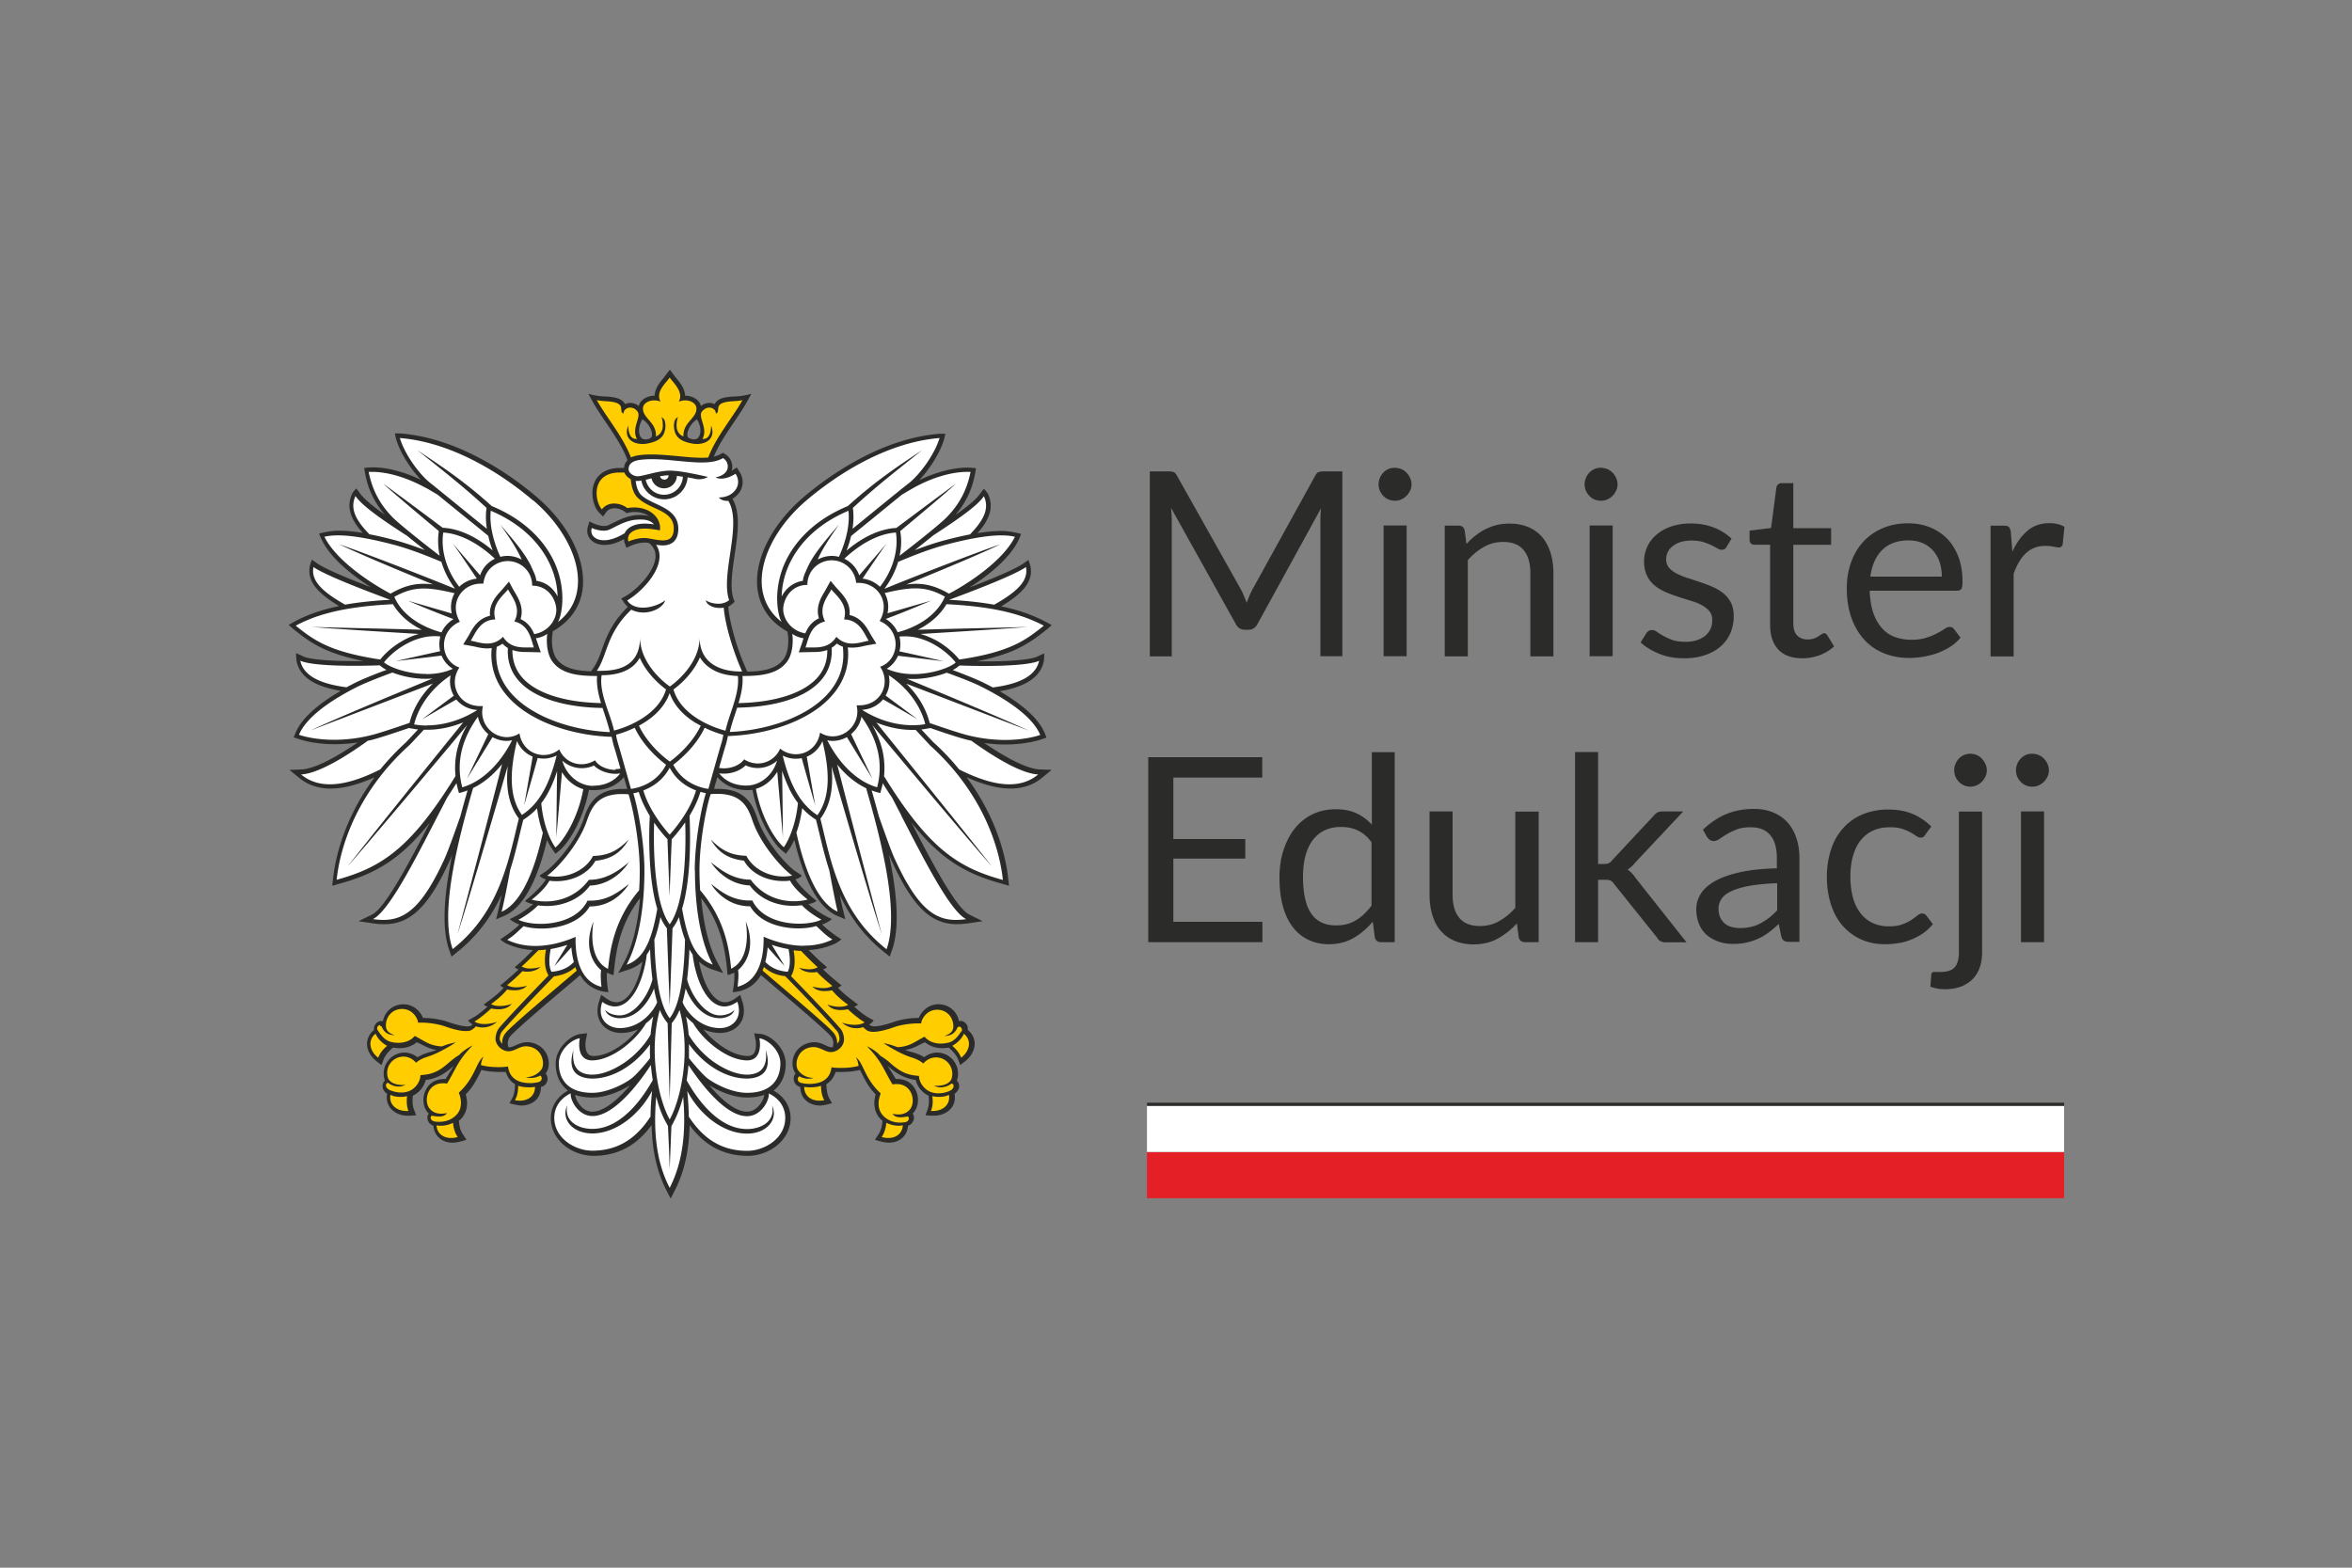
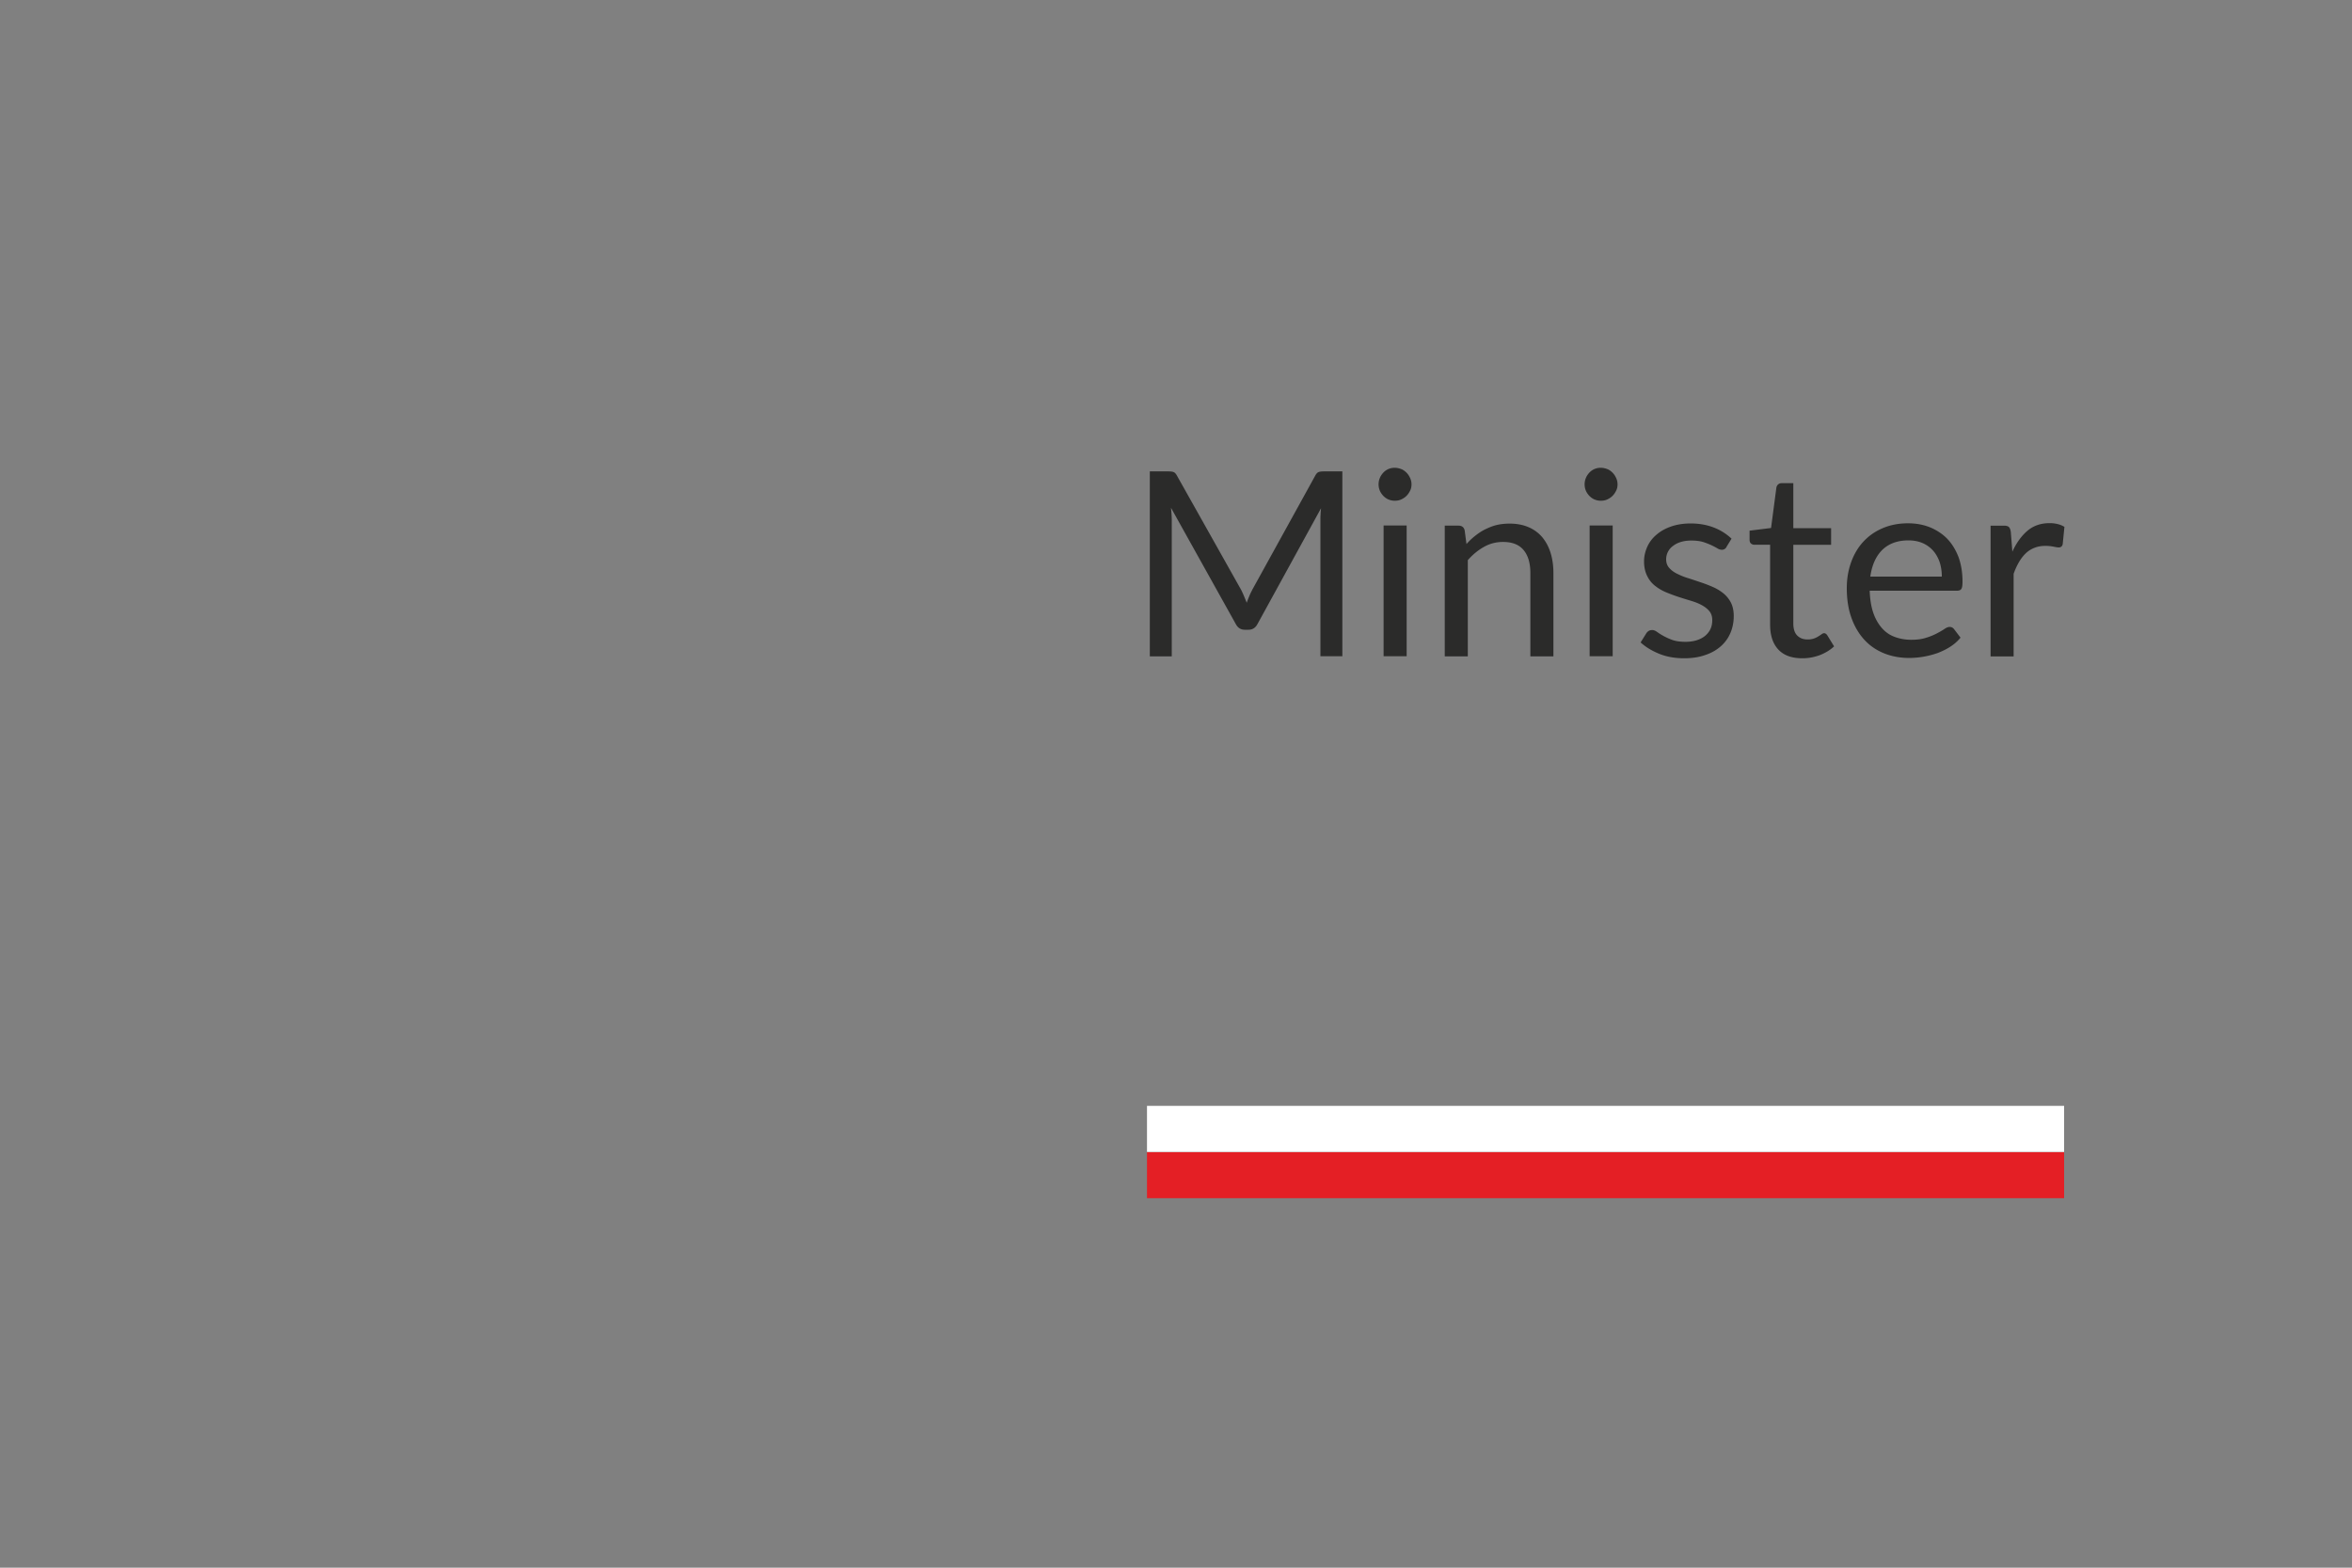
<svg xmlns="http://www.w3.org/2000/svg" width="150" height="100" data-name="Warstwa 1">
  <rect width="100%" height="100%" fill="#808080" stroke="none" />
  <defs>
    <clipPath id="a">
      <path d="M6.18 11.42h137.63v77.17H6.18z" style="fill:none" />
    </clipPath>
    <clipPath id="b">
      <path d="M6.18 11.42h137.63v77.17H6.18z" style="fill:none" />
    </clipPath>
    <clipPath id="c">
-       <path d="M18.36 23.59h48.71v52.83H18.36z" style="fill:none" />
-     </clipPath>
+       </clipPath>
    <clipPath id="d">
-       <path d="M6.18 11.42h137.63v77.17H6.18z" style="fill:none" />
+       <path d="M6.18 11.42h137.63H6.18z" style="fill:none" />
    </clipPath>
  </defs>
  <g style="clip-path:url(#a)">
    <g style="clip-path:url(#b)">
      <path d="M85.61 30.06v11.8h-1.4v-8.67c0-.12 0-.24.01-.37 0-.13.02-.27.03-.4L80.2 39.8c-.13.25-.32.37-.58.37h-.23c-.26 0-.45-.12-.58-.37l-4.13-7.41c.03.29.05.56.05.81v8.67h-1.4v-11.8h1.18c.14 0 .25.01.33.04.08.03.15.1.22.23l4.08 7.26c.07.13.13.27.19.41.06.14.12.29.18.44.05-.15.11-.29.17-.44.06-.15.13-.28.2-.42l4-7.25c.07-.13.14-.2.22-.23.08-.03.19-.04.33-.04h1.18ZM90.02 30.9c0 .14-.03.28-.09.4s-.13.23-.23.33-.21.17-.34.23-.26.08-.41.08-.28-.03-.4-.08-.23-.13-.33-.23c-.09-.1-.17-.21-.22-.33a1.057 1.057 0 0 1 0-.81c.05-.13.13-.24.22-.34a.979.979 0 0 1 .73-.31c.14 0 .28.03.41.08s.24.13.34.23c.1.1.17.21.23.34.06.13.09.27.09.41Zm-.31 2.62v8.34h-1.47v-8.34h1.47ZM93.5 34.73c.18-.2.37-.39.58-.55.2-.16.42-.31.65-.42s.47-.21.72-.27c.25-.06.53-.09.83-.09.46 0 .86.08 1.21.23.35.15.64.37.87.64.23.28.41.61.53 1 .12.39.18.82.18 1.29v5.31H97.6v-5.31c0-.63-.14-1.12-.43-1.47s-.73-.52-1.31-.52c-.43 0-.84.1-1.21.31-.38.21-.72.49-1.04.85v6.14h-1.47v-8.34h.88c.21 0 .34.1.39.3l.12.91ZM103.16 30.9c0 .14-.03.28-.09.4s-.13.23-.23.33-.21.17-.34.23-.26.08-.41.08-.28-.03-.4-.08-.23-.13-.33-.23c-.09-.1-.17-.21-.22-.33a1.057 1.057 0 0 1 0-.81c.05-.13.13-.24.22-.34a.979.979 0 0 1 .73-.31c.14 0 .28.03.41.08s.24.13.34.23c.1.1.17.21.23.34.06.13.09.27.09.41Zm-.31 2.62v8.34h-1.47v-8.34h1.47ZM110.11 34.89a.33.33 0 0 1-.3.18.57.57 0 0 1-.28-.09c-.1-.06-.23-.13-.38-.2s-.33-.14-.54-.21c-.21-.06-.46-.09-.74-.09-.25 0-.47.03-.67.09-.2.06-.37.15-.51.26a1.05 1.05 0 0 0-.43.85c0 .21.06.39.19.54.12.14.29.27.49.37.2.1.43.2.69.28.26.08.52.17.79.26s.54.19.79.3c.26.11.49.25.69.41.2.16.37.37.49.6.12.24.18.53.18.86 0 .38-.07.74-.21 1.07-.14.33-.34.61-.61.85-.27.24-.6.43-.99.56-.39.14-.84.21-1.35.21-.58 0-1.11-.09-1.58-.28-.47-.19-.87-.43-1.2-.73l.35-.56c.04-.07.1-.13.16-.17s.14-.06.23-.06c.1 0 .2.04.31.12a4.096 4.096 0 0 0 .97.51c.23.08.5.12.84.12.29 0 .54-.04.75-.11.21-.07.39-.17.54-.3.14-.13.25-.27.32-.44.07-.16.1-.34.1-.53 0-.23-.06-.42-.18-.57-.12-.15-.29-.28-.49-.39-.2-.11-.43-.2-.7-.28-.26-.08-.53-.16-.8-.25s-.54-.19-.8-.3-.49-.25-.7-.42-.37-.38-.49-.63-.19-.55-.19-.91c0-.32.07-.62.2-.92.13-.29.32-.55.58-.77.25-.22.56-.4.93-.53s.79-.2 1.26-.2c.55 0 1.04.09 1.48.26s.81.41 1.13.71l-.33.54ZM114.94 41.99c-.66 0-1.17-.18-1.52-.55-.35-.37-.53-.9-.53-1.59v-5.1h-1a.33.33 0 0 1-.22-.08c-.06-.05-.09-.13-.09-.24v-.58l1.37-.17.34-2.58a.36.36 0 0 1 .11-.2c.06-.05.13-.08.23-.08h.74v2.87h2.41v1.06h-2.41v5.01c0 .35.08.61.25.78.17.17.39.25.66.25a1.203 1.203 0 0 0 .69-.2c.08-.05.15-.09.21-.14.06-.04.11-.06.15-.06.08 0 .15.05.21.14l.43.7c-.25.24-.56.42-.91.56-.36.13-.72.2-1.1.2ZM125.02 40.69c-.18.22-.4.41-.65.57-.25.16-.52.29-.81.4a5.542 5.542 0 0 1-1.8.31c-.58 0-1.11-.1-1.59-.29-.49-.2-.91-.48-1.26-.86s-.63-.84-.83-1.4c-.2-.55-.3-1.19-.3-1.91 0-.58.09-1.12.27-1.63.18-.5.43-.94.77-1.31s.74-.66 1.23-.87c.48-.21 1.03-.32 1.63-.32.5 0 .96.08 1.39.25.42.17.79.41 1.1.72.31.32.55.71.73 1.17.17.46.26.99.26 1.58 0 .23-.02.38-.07.46-.05.08-.14.12-.28.12h-5.57c.02.53.09.99.22 1.38s.31.71.54.98.5.46.82.58.67.19 1.07.19c.37 0 .68-.04.95-.13.27-.08.5-.18.69-.28.19-.1.35-.19.48-.28s.24-.13.33-.13c.12 0 .21.05.28.14l.41.54Zm-1.18-3.91c0-.34-.05-.65-.14-.93-.1-.28-.24-.53-.42-.73s-.41-.37-.67-.48-.56-.17-.9-.17c-.7 0-1.26.21-1.67.61-.41.41-.66.98-.76 1.7h4.56ZM128.34 35.19c.26-.57.59-1.02.97-1.34.38-.32.85-.48 1.41-.48.18 0 .34.02.51.06.16.04.31.1.43.18l-.11 1.1c-.03.14-.12.21-.25.21-.08 0-.19-.02-.34-.05s-.32-.05-.5-.05c-.26 0-.5.04-.7.12-.21.08-.39.19-.55.34-.16.15-.31.34-.44.56-.13.22-.25.48-.35.76v5.27h-1.47v-8.34h.84c.16 0 .27.03.33.09s.1.17.12.31l.1 1.27Z" style="fill:#2b2b2a" />
    </g>
    <g style="clip-path:url(#c)">
      <path d="M62.66 47.38c.49.07.97.11 1.45.11 1.04 0 1.89-.18 2.34-.34l.29-.1-.11-.28c-.36-.87-1.34-1.79-2.88-2.68.57-.09 1.05-.23 1.44-.4.77-.34 1.23-.83 1.37-1.47.03-.15.04-.54.04-.54s-.33.14-.46.21c-.3.14-1.33.3-3.33.3h-.52c.87-.18 1.6-.39 2.22-.64 1.01-.42 1.63-.91 2.24-1.39.09-.07.32-.28.32-.28s-.26-.16-.37-.21c-.69-.36-1.54-.72-2.85-.99.35-.21.64-.41.9-.61.5-.4 1.15-1.03.97-1.94-.02-.11-.13-.41-.13-.41s-.24.16-.33.23c-.32.22-1.19.67-3.44 1.53 1.15-.73 2.59-1.84 3.17-3.09.03-.08.13-.33.13-.33s-.62-.19-1.28-.19c-.43 0-.93.05-1.5.14.1-.12.2-.23.28-.34.58-.77.71-1.45.4-2.14-.05-.12-.27-.35-.27-.35s-.17.2-.24.31c-.25.36-.78.8-1.58 1.36.66-.77 1.07-1.61 1.26-2.66.02-.08.05-.32.05-.32s-.29-.04-.55-.04c-.91 0-2.01.29-3.07.8.69-.72 1.34-1.77 1.58-2.58.03-.1.09-.38.09-.38h-.39c-1.64.14-3.37.68-5.13 1.63-1.53.82-2.77 1.77-3.53 2.42-2.12 1.81-3.26 4.2-2.89 6.1.15.77.6 1.76 1.87 2.47l.03.2c.07.59-.02 1.18-.25 1.51-.47.7-1.39.83-2.34.84l-.06-.13c-.66-1.45-1.08-3.12-1.15-3.96v-.06c.09-.04.18-.1.25-.17l.15-.13-.07-.19c-.24-.69-.08-1.76.07-2.79.2-1.33.4-2.69-.14-3.59.21-.13.39-.3.51-.51.21-.39.19-.84-.07-1.24l-.16-.25-.25.16s-.05.03-.08.05c.02-.05.02-.08.03-.12a.94.94 0 0 0-.44-.94l-.15-.09-.15.09c-.12.07-.26.12-.43.16.32-.77.83-1.52 1.29-2.2.3-.45.59-.87.81-1.27l.3-.54s-.56.17-1.1.17c-.44.03-.94.06-1.19.4-.02.03-.04.06-.05.09a.773.773 0 0 0-.34-.08.86.86 0 0 0-.54.2c-.08-.38-.51-.66-1.01-.66-.01-.46-.34-.85-.56-1.12-.07-.08-.41-.54-.41-.54s-.34.45-.41.54c-.22.26-.55.66-.56 1.12-.5 0-.93.28-1.01.66a.86.86 0 0 0-.54-.2c-.12 0-.24.03-.34.08-.01-.03-.03-.06-.05-.09-.25-.33-.75-.37-1.19-.4-.55 0-1.1-.17-1.1-.17l.3.54c.22.4.51.82.81 1.27.51.75 1.08 1.58 1.39 2.43-.15.15-.21.32-.22.49h-.24c-1.1 0-1.51.58-1.65.93-.3.71-.03 1.6.3 1.92l.25.25.2-.28c.15-.21.38-.25.54-.25.23 0 .47.09.65.23l.11.08.13-.03c.13-.03.26-.04.39-.04.34 0 .66.09.9.26-.08-.02-.16-.04-.25-.05-.1-.01-.2-.02-.29-.02-.73 0-1.26.27-1.73.5-.11.05-.2.1-.3.15a.61.61 0 0 1-.28.05c-.31 0-.62-.14-.63-.14l-.31-.15-.1.34c-.08.28-.03.55.13.76.19.25.53.4.93.4.15 0 .31-.02.48-.06.32-.08.56-.2.77-.31 0 .14.04.24.04.25l.11.3.29-.13s.45-.2.85-.2h.12c.06 0 .12.02.19.03l.04.04c.28.25.4.55.36.91-.1.93-1.19 2.03-1.91 2.44l-.27.15.18.26c.07.1.15.19.24.27-1.03 1-1.38 1.96-1.66 2.74-.16.44-.3.82-.53 1.15l-.15.22c-.91-.03-1.78-.17-2.23-.84-.22-.33-.32-.92-.24-1.51l.02-.2c1.26-.71 1.72-1.7 1.87-2.47.36-1.9-.77-4.29-2.89-6.1-.76-.65-1.99-1.6-3.53-2.42-1.76-.95-3.48-1.49-5.13-1.63-.14-.01-.39 0-.39 0s.06.28.09.38c.24.82.89 1.86 1.58 2.58-1.06-.51-2.16-.8-3.07-.8-.26 0-.55.04-.55.04s.03.24.05.32c.19 1.06.61 1.89 1.26 2.66-.79-.56-1.33-1.01-1.58-1.36-.07-.11-.24-.31-.24-.31s-.22.23-.27.35c-.31.69-.18 1.37.4 2.14.08.11.18.22.28.34-.57-.09-1.07-.14-1.5-.14-.67 0-1.28.19-1.28.19s.1.25.14.33c.57 1.25 2.02 2.36 3.17 3.09-2.24-.86-3.12-1.3-3.44-1.53-.09-.07-.33-.23-.33-.23s-.11.3-.13.41c-.18.91.47 1.54.97 1.94.25.2.55.4.9.61-1.31.27-2.17.63-2.85.99-.1.05-.37.21-.37.21s.23.21.32.28c.6.48 1.23.98 2.24 1.39.62.25 1.34.46 2.22.64h-.52c-2 0-3.03-.15-3.33-.3-.14-.07-.46-.21-.46-.21s.01.39.04.54c.14.64.6 1.14 1.37 1.47.4.17.88.3 1.44.4-1.54.89-2.53 1.81-2.88 2.68l-.12.28.29.1c.45.16 1.3.34 2.34.34.48 0 .97-.04 1.45-.11-1.57 1.08-2.84 1.69-3.58 1.72l-.77.03.6.49c.56.47 1.24.7 2.03.7s1.73-.24 2.8-.72c-.53.72-.99 1.47-1.38 2.26-.86 1.74-1.17 3.26-1.27 4.23l-.05.43.42-.12c2.21-.61 3.87-1.47 5.81-3.92-1.29 2.5-2.84 5.46-3.7 5.88l-.85.42.94.14c.26.04.49.05.71.05.83 0 1.51-.28 2.15-.88.68-.64 1.32-1.66 2.03-3.21.04-.08.09-.2.14-.34-.05.24-.1.48-.14.73-.45 2.44-.46 4.21-.04 5.38l.14.39.32-.26c1.23-.97 2.17-2.18 2.87-3.68-.08.41-.16.76-.21.99l-.14.57.54-.23c.81-.35 1.92-1.48 2.71-4.84.12.27.25.48.36.64l.18.25.24-.2c.36-.29.8-.92 1.15-1.64.25-.52.56-1.29.74-2.24.1.02.21.02.32.02.8 0 1.46-.3 1.91-.83.1.35.18.63.21.75h-.27c-1.85 0-2.25 1.16-2.51 1.93-.54 1.56-1.96 3.03-2.41 3.33l-.4.27s.1.16.41.24c-.37.61-1.34 1.38-1.34 1.38s.19.15.53.2c-.83.7-1.5.95-1.5.95s.22.22.62.35c-.51.51-1.23.95-1.23.95s.22.19.4.27c.54.24 1.07.38 1.69.41-.33.33-.63.63-.84.82l-.32.27s.09.11.25.14c-.15.15-.6.55-.85.76l-.33.27s.09.09.23.14c-.22.28-.73.67-.91.8l-.37.28s.12.1.24.13c-.19.18-.64.55-.88.68l-.36.2s.12.16.29.26c-.06.04-.11.12-.34.12-.29 0-.75-.12-1.3-.31-.42-.14-1.02-.23-1.52-.23-.16-.4-.59-.87-1.25-.87-.38 0-.73.15-.98.42-.17.19-.28.42-.33.66-.24-.06-.42.09-.51.25-.05.09-.07.2-.06.31-.28.23-.44.55-.44.89 0 .41.23.81.61 1.11l.31.24.14-.37c.1-.26.34-.54.6-.75.14.02.27.04.4.04.55 0 .9-.2 1.11-.38.53.24.79.43 1.26.49-.26.11-.45.14-.53.17-.22.07-.43.14-.68.3-.24-.19-.53-.3-.83-.3a1.343 1.343 0 0 0-1.27 1.74c0 .02.01.03.02.05-.07.06-.12.15-.14.25-.04.17.02.42.28.59-.07.4.03.7.24.95.24.28.64.45 1.08.45.19 0 .53-.03.53-.03l-.14-.37c-.1-.26-.1-.55-.07-.88.41-.19.72-.58.82-1 .68-.08 1.2-.37 1.8-.91 0 0-.27.42-.41.65-.04.07-.08.13-.12.2h-.1c-.54 0-.98.27-1.19.75-.21.47-.16 1.03.14 1.37.02.03.05.06.08.08-.06.08-.1.17-.09.28 0 .19.12.41.38.5.05.64.54 1.08 1.22 1.08.4 0 .89-.19.89-.19l-.22-.33c-.16-.23-.24-.5-.26-.88.49-.38.63-1.04.43-1.68.45-.44.7-.95.93-1.41.03-.05.05-.1.07-.15.45.11.91.13 1.22.13h.34c.1.34.3.61.59.78-.01.33-.05.66-.18.89l-.18.32s.48.15.76.15c.38 0 .71-.13.94-.36.2-.2.31-.51.31-.82.32-.09.43-.34.42-.54 0-.12-.05-.23-.12-.32.24-.32.26-.81.07-1.22-.21-.46-.69-.77-1.24-.78-.28 0-.53.1-.73.19-.15.07-.28.13-.41.13h-.07c-.05-.19-.08-.47.16-.74.41-.45 2.18-1.96 3.61-3.17.3-.25.57-.48.81-.69.31.53.77.88 1.38 1.03.16.04.42.06.42.06s-.14-.73-.09-1.25c.21.11.42.16.42.16s.02-.29.04-.38c.15-1.44.46-2.98 1.65-4.53-.14 1.7-.5 3.12-1.03 4.11l-.36.67.72-.24c.31-.11.59-.27.82-.49-.25 1.35-.86 2.59-1.66 2.59-.2 0-.42-.08-.64-.24l-.33-.23-.12.38c-.24.71-.06 1.19.14 1.46.27.37.73.59 1.25.59.41 0 .77-.09 1.08-.23-.72.89-1.89 1.7-2.82 1.7-.23 0-.33-.08-.38-.15-.17-.2-.18-.61-.12-.91l.08-.39-.4.04c-.34.04-.73.26-1.05.6-.36.38-.56.84-.56 1.3 0 .6.18 1.11.53 1.49.08.08.16.16.25.23-.69.38-1.09 1.01-1.09 1.76 0 .68.32 1.31.9 1.77.51.4 1.18.63 1.82.63 1.01 0 1.9-.29 2.65-.86.44-.34.79-.74 1.06-1.1.03 1.65.35 3 .95 4.18l.26.51.26-.51c.6-1.17.92-2.53.95-4.18.27.37.62.76 1.06 1.1.75.57 1.65.86 2.65.86.65 0 1.31-.23 1.82-.63.58-.46.91-1.08.91-1.77 0-.74-.39-1.38-1.09-1.76.09-.07.17-.14.25-.23.35-.38.53-.89.53-1.49 0-.45-.2-.91-.56-1.3-.32-.34-.71-.56-1.05-.6-.1 0-.4-.04-.4-.04l.08.39c.06.3.05.71-.12.91-.05.06-.15.15-.38.15-.93 0-2.1-.81-2.82-1.7.32.14.68.23 1.08.23.51 0 .98-.22 1.25-.59.2-.27.38-.75.14-1.46l-.12-.38-.32.23c-.23.16-.45.24-.65.24-.8 0-1.41-1.25-1.66-2.59.24.22.51.38.82.49l.72.24-.36-.67c-.54-.99-.89-2.41-1.04-4.11 1.19 1.55 1.5 3.09 1.65 4.53 0 .1.04.38.04.38s.21-.06.42-.16c.04.52-.1 1.25-.1 1.25s.25-.02.42-.06c.61-.15 1.07-.5 1.38-1.03.24.2.51.43.81.69 1.43 1.21 3.2 2.72 3.61 3.17.24.27.21.54.16.74h-.07c-.13 0-.26-.06-.41-.13-.2-.09-.44-.2-.72-.19-.54.02-1.03.32-1.24.78-.19.41-.17.9.07 1.22-.07.08-.12.2-.12.32 0 .2.1.45.42.54 0 .31.11.62.32.82.23.23.56.36.94.36.28 0 .76-.15.76-.15l-.18-.32c-.13-.23-.16-.55-.18-.89.29-.18.49-.45.59-.78h.34c.31 0 .77-.02 1.22-.13.02.05.05.09.07.15.23.46.48.98.93 1.41-.2.64-.06 1.3.43 1.68-.03.38-.11.65-.26.88l-.22.33s.49.19.89.19c.68 0 1.17-.43 1.22-1.08.25-.09.37-.3.38-.5 0-.11-.03-.21-.09-.28.03-.03.06-.05.08-.08.29-.34.35-.9.14-1.37-.21-.48-.65-.75-1.19-.75h-.1c-.04-.07-.08-.14-.12-.2-.14-.23-.41-.65-.41-.65.6.54 1.13.82 1.8.91.1.42.41.81.82 1 .04.32.03.61-.06.88l-.14.37s.34.03.53.03c.45 0 .84-.17 1.09-.45.21-.24.3-.55.24-.95.26-.18.32-.42.28-.59a.445.445 0 0 0-.14-.25c0-.01.01-.03.02-.05.18-.57-.05-1.2-.56-1.53a1.37 1.37 0 0 0-.71-.21c-.3 0-.59.11-.83.3-.25-.16-.46-.23-.68-.3-.09-.03-.27-.06-.53-.17.48-.06.73-.25 1.26-.49.2.17.56.38 1.11.38.13 0 .27-.01.4-.04.26.22.5.49.6.75l.14.37.31-.24c.38-.3.6-.7.61-1.11 0-.34-.15-.66-.44-.89.01-.1 0-.21-.05-.31-.09-.16-.27-.31-.51-.25-.05-.25-.16-.48-.33-.66-.25-.27-.59-.42-.98-.42-.67 0-1.1.48-1.25.87-.51 0-1.1.09-1.52.23-.55.19-1.01.31-1.31.31-.23 0-.28-.08-.34-.12.18-.1.29-.26.29-.26l-.36-.2c-.24-.13-.7-.5-.88-.68.12-.03.24-.13.24-.13l-.37-.28c-.17-.13-.68-.52-.91-.8.13-.05.23-.14.23-.14l-.33-.27c-.25-.2-.7-.6-.85-.76.16-.03.25-.14.25-.14l-.32-.27c-.22-.19-.52-.49-.85-.82.61-.03 1.15-.17 1.69-.41.17-.08.4-.27.4-.27s-.72-.44-1.23-.95c.4-.13.62-.35.62-.35s-.66-.25-1.5-.95c.34-.05.53-.2.53-.2s-.98-.77-1.35-1.38c.31-.08.41-.24.41-.24s-.28-.2-.41-.27c-.45-.3-1.87-1.77-2.41-3.33-.27-.77-.67-1.93-2.51-1.93h-.27c.03-.12.11-.4.21-.75.45.53 1.12.83 1.92.83.11 0 .22 0 .32-.02.18.95.48 1.72.74 2.24.35.72.79 1.35 1.15 1.64l.24.2.18-.25c.11-.15.24-.37.36-.64.79 3.35 1.9 4.49 2.71 4.84l.54.23-.14-.57c-.06-.23-.13-.57-.21-.99.69 1.5 1.63 2.71 2.86 3.68l.32.26.14-.39c.42-1.17.41-2.93-.04-5.38-.05-.24-.09-.49-.14-.73.06.14.11.26.14.34.71 1.55 1.36 2.57 2.03 3.21.64.6 1.32.88 2.15.88.22 0 .45-.02.71-.05l.94-.14-.85-.42c-.86-.42-2.41-3.38-3.7-5.88 1.94 2.45 3.59 3.31 5.81 3.92l.42.12-.05-.43c-.1-.97-.41-2.49-1.27-4.23-.39-.79-.85-1.54-1.38-2.26 1.07.48 1.99.72 2.79.72s1.47-.23 2.03-.7l.6-.49-.77-.03c-.74-.03-2.01-.65-3.58-1.72M41.49 27.94c-.13.08-.31.11-.45.07-.32-.09-.41-.71-.07-1.26.5.3.77 1.03.52 1.19m-3.71 42.97c-.35 0-.61-.2-.76-.38-.23-.26-.33-.55-.34-.69.31.11.68.17 1.1.17.88 0 1.83-.42 2.41-.79-.81.96-1.69 1.69-2.41 1.69m9.86-.9c.42 0 .78-.06 1.1-.17-.01.14-.11.44-.34.69-.15.17-.4.38-.76.38-.73 0-1.61-.73-2.41-1.69.58.37 1.53.79 2.41.79m-3.25-42c-.14.04-.32 0-.46-.07-.25-.15.02-.88.52-1.19.35.55.25 1.16-.06 1.26" style="fill:#2b2b2a" />
    </g>
    <g style="clip-path:url(#d)">
-       <path d="M32.36 59.94c.38-.23.61-.47 1.03-.86.33.1.73.15 1.15.15 1.14 0 2.46-.39 3.07-1.41h.02c1.05 0 1.93-.57 2.48-1.43-.61.47-1.33 1.06-2.45 1.06h-.19c-.54 1.1-1.88 1.48-2.99 1.48-.59 0-1.11-.11-1.42-.26.24-.12.86-.5 1.25-.92.19.03.38.04.57.04 1.12 0 2.17-.5 2.74-1.3 1.12-.04 2.01-.75 2.48-1.48-.55.44-1.37 1.11-2.52 1.11h-.02c-.81 1.08-1.9 1.38-2.77 1.38-.34 0-.64-.05-.88-.11.3-.24.83-.68 1.13-1.21.15.02.29.03.44.03 1.08 0 2.06-.51 2.49-1.3.83-.09 1.56-.38 2.12-1.35-.66.66-1.23 1.01-2.27 1.04-.43.84-1.42 1.32-2.36 1.32-.19 0-.39-.02-.57-.06.53-.35 1.98-1.89 2.53-3.48.28-.8.63-1.73 2.24-1.73.14 0 .28 0 .43.02.31.99.71 3.16.71 4.87 0 .43-.01.85-.04 1.25-1.55 1.84-1.84 3.67-1.98 5.01-.73-.33-1.19-1.34-.93-3.02-.63 1.56-.09 2.63.49 3.11-.07.33.02 1.06.02 1.06-1.22-.31-1.69-1.59-1.65-3.19-.87.38-1.76.58-2.57.58-.65 0-1.26-.13-1.79-.39m2.77.59c-.08.41-.16 1.04.05 1.45.52-.05 1.02-.19 1.43-.63-.08-.28-.13-.59-.16-.93-.42.47-.94 1.05-1.08 1.19.09-.17.49-.81.82-1.35-.36.12-.72.21-1.07.27m-1.82-8.55c-.84-1.16-.78-2.81-.32-4.72.2.46.56.81 1 .99-.22 1.29-.54 3.1-.54 3.1s.52-1.77.86-3.01c.12.02.24.04.37.04.29 0 .58-.07.84-.2-.43 1.73-1.05 3.04-2.21 3.79m-.63-4.76c-.12.02-.23.04-.35.04-.32 0-.63-.09-.9-.24-.65 1.06-1.63 2.65-1.63 2.65l1.36-2.84a1.927 1.927 0 0 1-.66-1.11c-.95 1.32-1.44 2.81-1 4.5 1.26-.36 2.41-1.48 3.18-3m-3.74-7.73a68.53 68.53 0 0 1-2.9-1.17s1.64.48 2.79.81c-.1-.44-.04-.89.18-1.29-.81-.19-1.42-.3-1.96-.3-.66 0-1.21.16-1.88.53.49 1.17 1.74 1.93 3.01 2.27.15-.34.41-.63.75-.84m-1.68 6.77c1.31 0 2.46-.5 3.21-.98-.55-.04-1.02-.28-1.34-.67-.91.52-2.19 1.27-2.19 1.27s1.19-.89 2.03-1.51l-.03-.06c-.2-.38-.26-.82-.17-1.24-1.25.83-2.06 2.01-2.33 3.13.28.05.56.07.83.07m-4.56-2.74c.38-.19 1.05-.47 1.97-.81-.16-.08-.29-.17-.38-.25l-.05-.04c-.55.02-1.1.03-1.62.03-1.64 0-3-.1-3.45-.33.16.76.89 1.44 2.95 1.7.19-.1.38-.2.58-.3m4.5-.54c.57 0 1.16-.09 1.7-.34-.32-.19-.57-.48-.72-.84-1.13.14-2.91.35-2.91.35s1.63-.37 2.82-.63a2.048 2.048 0 0 1 .01-.94c-.13-.02-.25-.02-.37-.02-1.42 0-2.69.99-3.22 1.67.36.32 1.49.74 2.71.74m5.6-3.35c.47-.87-.14-1.55-.4-2.04-.35.43-1.09.96-.81 1.91-.99.03-1.27.9-1.57 1.36.29.05.66.18 1.05.18.34 0 .69-.1 1.01-.43.38.61.95.68 1.45.68h.52c-.19-.52-.29-1.42-1.25-1.66m.47-3.95c-.28-.62-.65-1.23-1.37-2.23 1.31 1.51 1.77 2.14 2.12 2.99.09.18.16.38.19.6.67.1 1.11.52 1.35 1-.04-1.91-1.26-4.2-4.26-5.47-.12 1.07.29 2.25.61 2.94.15-.04.3-.06.45-.06.31 0 .62.08.9.23m1.93 6.45c-.29-.44-.36-1.14-.29-1.71 0 0-.29.23-.72.28.02.07.05.15.07.21.03.1.24.69.24.69s-.87-.02-.94-.02c-.19 0-.53 0-.87-.13-.01.64.18 1.21.56 1.68.85 1.05 2.7 1.66 5.09 1.71-.17-.57-.3-1.17-.25-1.73-1.08 0-2.29-.08-2.89-.98m-2.81-.81a1.63 1.63 0 0 1-.33-.27c-.12.08-.24.15-.37.2-.45 3.54 3.81 5.3 7.21 5.44v-.03c-.08-.34-.2-.71-.33-1.11-.04-.13-.09-.26-.13-.4-3.09-.04-6.2-1.06-6.04-3.82m-13.53-1.43c1.16.93 2.15 1.67 5.39 2.16.33-.42.82-.84 1.35-1.15.37-.22.74-.38 1.12-.48-2.27-.14-5.65-.34-6.82-.45 1.44.05 4.31.1 7 .18-.11-.06-.22-.11-.32-.17-.67-.39-1.18-.89-1.52-1.46-3.44.17-5.07.77-6.2 1.37m20.39 9.15c.11 0 .22-.01.32-.03-.16-.56-.33-1.15-.43-1.47a6.03 6.03 0 0 1-.13-.56c-2.42-.07-5.38-.94-6.82-2.8a3.91 3.91 0 0 1-.83-2.86c-.09.01-.18.02-.28.02-.3 0-.58-.06-.82-.12-.1-.02-.72-.13-.72-.13s.33-.53.38-.62c.23-.43.57-1.04 1.33-1.21-.07-.76.41-1.28.74-1.63.07-.08.47-.55.47-.55s.29.55.35.64c.25.42.62 1.02.39 1.75.47.22.72.59.87.96.89-.15 1.41-.9 1.41-1.54 0-.58-.45-1.55-1.54-1.55 0-.96-.77-1.57-1.56-1.57-.66 0-1.45.47-1.55 1.44h-.16c-1.2 0-2.05 1.23-1.34 2.43-1.43.62-1.26 2.51-.03 2.92-.71 1.04-.07 2.46 1.33 2.46h.17c-.26 1.07.58 1.98 1.52 1.98.27 0 .55-.07.81-.24.14.88.82 1.38 1.54 1.38.35 0 .7-.11 1-.36.22.56.78.95 1.42.95.28 0 .57-.08.86-.25.24.4.81.61 1.31.61m-8.85-12.2c-.56-.84-1.32-1.96-1.54-2.25l1.75 2.04c.17-.51.53-.86.94-1.06-.79-.75-2.01-1.59-3.29-1.67-.19 1.26.31 2.56 1.02 3.46.29-.29.68-.47 1.11-.52m7.42 13.21c.83 0 1.39-.34 1.74-.79-.09.02-.2.03-.3.03-.46 0-1.03-.17-1.38-.53a1.846 1.846 0 0 1-2.02-.31c.23.86 1.02 1.61 1.97 1.61m-5.3 5.4c-.21 1.12-.41 2.13-.54 2.63.67-.29 1.82-1.31 2.63-5.04-.16-.43-.29-.96-.37-1.56-.24.27-.51.49-.81.69l-.07.05c-.06.24-.12.48-.18.73-.19.79-.39 1.65-.67 2.51m-8.73 3.09c.23.03.45.05.66.05 1.39 0 2.5-.82 3.91-3.92.17-.37.59-1.51 1-2.69.16-.59.31-1.14.46-1.65-.09.03-.17.06-.26.09l-.29.08-.08-.29c-.03-.12-.05-.23-.08-.34-.21.33-.41.64-.6.93-.24.47-.46.89-.59 1.14-1.47 2.86-3.12 6.1-4.14 6.6m6.39-8.36c-.84 2.92-2.18 7.83-1.3 10.27 3.01-2.38 3.56-5.67 4.22-8.33l-.04-.05c-.48-.66-.71-1.49-.71-2.53 0-.24.02-.49.04-.76-.95 3.28-2.47 8.46-3.21 10.74.66-2.46 1.99-7.49 2.85-10.87-.55.68-1.18 1.21-1.86 1.53m-8.69 5.85c2.84-.78 4.72-1.98 7.58-6.62-.07-.7 0-1.39.22-2.07.13-.4.3-.8.53-1.19-2.44 2.93-5.93 7.07-7.63 9.03 1.44-1.86 5.19-6.5 7.37-9.19-.76.31-1.53.47-2.3.47h-.21c-.5.54-.89.96-.94 1-3.11 2.81-4.36 6.14-4.62 8.56m-2.4-9.24c.37.13 1.17.32 2.24.32.7 0 1.51-.08 2.38-.3.6-.15 1.82-.57 2.43-.78.22-.91.75-1.79 1.49-2.51-2.39.92-6.1 2.34-7.8 2.99 1.7-.79 5.38-2.32 7.78-3.31-.14.01-.28.02-.42.02-.78 0-1.56-.17-2.14-.4-.85.31-1.73.66-2.22.9-2.11 1.06-3.36 2.13-3.74 3.07m4.39.38c-1.12.81-3.08 2.1-4.26 2.15.49.41 1.1.63 1.84.63.87 0 1.92-.3 3.21-.95.5-.61 1.05-1.19 1.65-1.74.05-.05.36-.38.76-.81-.1-.01-.2-.02-.29-.04l-.29-.05c-.65.22-1.74.59-2.31.74-.1.03-.21.05-.31.07m10.53-15.33c-1.59-1.36-4.85-3.68-8.49-3.98.3 1.01 1.21 2.3 1.98 2.9.47.37 2.29 1.86 3.57 2.89-.06-.39-.08-.79-.04-1.18l.02-.15c-1.64-1.52-3.09-2.61-4.4-3.68 1.23.84 2.78 1.8 4.73 3.56l.07.03c1.73.73 3.04 1.86 3.78 3.26.62 1.16.81 2.55.53 3.69-.03.13-.09.3-.16.42 2.38-1.83 1.21-5.39-1.57-7.76m.51 19.32c.13 1.43.61 2.42.9 2.82.49-.4 1.43-1.81 1.78-3.72-.38-.11-.73-.33-1.02-.64a2.42 2.42 0 0 1-.34-.45c-.15 1.8-.36 4.16-.36 4.16s.02-2.37.05-4.22c-.14.42-.28.79-.45 1.13-.17.35-.36.66-.57.93M25.9 34.14c-1.7-1.1-2.82-1.9-3.23-2.5-.33.74-.08 1.45.89 2.44.47.09.99.21 1.56.36.66.17 1.34.41 1.98.65-.43-.34-.84-.67-1.2-.96m-.86.6c-1.72-.45-2.78-.58-3.47-.58-.4 0-.67.04-.88.09.81 1.62 3.19 3.09 4.22 3.63l.1-.06c.72-.4 1.32-.57 2.02-.57.19 0 .38.01.59.04-2.01-.82-4.86-2.01-5.98-2.56 1.64.57 5.06 1.89 7.34 2.82.01 0 .03 0 .04.01a5.5 5.5 0 0 1-.87-1.71c-.92-.39-2.04-.83-3.1-1.11m-.16 3.53c-1.71-.63-4.19-1.59-4.9-2.09-.17.89.59 1.59 2.02 2.4.79-.14 1.73-.25 2.87-.31m2.25-7.15c-1.05-.58-2.3-1.01-3.4-1.01h-.22c.24 1.16.7 2.04 1.5 2.87.35.37 1.71 1.46 3.03 2.48-.1-.48-.13-1-.06-1.52v-.06c-1.55-1.29-3.13-2.63-3.53-3.01.52.37 2.16 1.59 3.79 2.81h.05c1.28.08 2.42.84 3.13 1.44-.11-.28-.21-.6-.28-.93-.38-.31-.87-.71-1.49-1.21s-1.26-1.02-1.72-1.4c-.28-.17-.55-.33-.8-.47m15.35 12.87c-.59 2-3.32 2.63-3.32 2.63-.23-1.08-.97-2.39-.79-3.53.4 0 1.04-.04 1.59-.32.37-.18.65-.45.84-.79.48 1.09 1.41 1.82 1.67 2.01m3.05-1.22c-.39-.2-.68-.48-.88-.82-.47 1.11-1.42 1.86-1.69 2.05.59 2 3.32 2.63 3.32 2.63.23-1.07.91-2.36.79-3.49-.37-.01-.98-.07-1.53-.36m-1.14 3.37c-.85-.52-1.42-1.17-1.68-1.92-.27.75-.83 1.4-1.68 1.92-.1.06-.19.11-.28.16.65 1.39 1.97 2.29 1.97 2.29s1.32-.91 1.97-2.29c-.09-.05-.19-.1-.28-.16m-3.93.29c-.55.27-1.03.4-1.19.45.03.21.08.41.14.6.22.74.81 2.85.81 2.85s1.53-.12 2.24-1.54c-.28-.21-1.4-1.08-2-2.36m4.46 0c-.6 1.28-1.72 2.15-2 2.36.71 1.41 2.24 1.54 2.24 1.54s.59-2.11.81-2.85c.06-.19.11-.39.14-.6-.17-.04-.64-.18-1.19-.45m-1.22 3.66c-.35-.23-.73-.58-1.01-1.11-.28.53-.66.88-1.01 1.11-.23.15-.46.26-.67.34.43 1.49 1.68 2.82 1.68 2.82s1.26-1.34 1.68-2.82c-.21-.08-.44-.19-.67-.34m-.02 2.39c.07 1.94-.05 5.23-.99 6.49-.94-1.26-1.06-4.55-.99-6.49.39.57.74.94.77.98l.08.08c.05 1.51.12 3.15.13 3.66.02-.51.08-2.15.14-3.66l.08-.08s.38-.42.77-.98m-2.25-.32v-.11c-.27-.45-.54-.97-.7-1.52-.14.04-.26.07-.35.08.33 1.06.71 3.25.71 4.92 0 2.23-.33 4.52-1.14 6.02 1-.35 1.57-1.31 1.96-3.57-.65-2.09-.51-5.36-.48-5.82m2.87 3.36c0-1.67.38-3.86.71-4.92a2.66 2.66 0 0 1-.35-.08c-.16.55-.42 1.07-.69 1.52v.11c.02.46.17 3.72-.48 5.82.39 2.26.95 3.22 1.96 3.57-.82-1.5-1.14-3.79-1.14-6.02M43.3 58.5c-.1.24-.22.45-.35.63l-.06.08c-.07 2.07-.18 4.94-.18 4.95 0 0-.11-2.88-.18-4.95l-.06-.08c-.13-.18-.25-.39-.35-.63-.11.57-.24 1.05-.39 1.44 0 .1.01.19.01.27.06 1.66.23 3.78.97 4.74.74-.96.91-3.07.97-4.74 0-.08 0-.17.01-.27-.15-.39-.28-.87-.39-1.44m-3.79 6.45c-.29 0-.82-.14-.91-.53.24.28.69.35.91.35 1.02 0 1.88-1.38 2.1-2.3-.08-.64-.13-1.3-.15-1.92-.07.13-.14.24-.22.35v.05c-.22 1.67-.96 3.25-2.02 3.25-.25 0-.53-.09-.81-.29-.37 1.1.37 1.67 1.11 1.67 1.44 0 2.26-1.26 2.39-1.66-.08-.27-.15-.56-.2-.87-.19.52-.89 1.9-2.19 1.9m7.49-1.04c-.29.2-.56.29-.81.29-1.06 0-1.8-1.58-2.02-3.25v-.05c-.08-.11-.15-.22-.21-.35-.03.63-.07 1.29-.15 1.92.22.91 1.08 2.3 2.1 2.3.22 0 .67-.07.91-.35-.09.39-.62.53-.91.53-1.3 0-2-1.38-2.19-1.9-.06.3-.12.6-.2.87.13.4.96 1.66 2.39 1.66.74 0 1.47-.57 1.11-1.67m-4.09 1.23-.1.13c-.04 1.6-.11 4.09-.13 4.9-.02-.81-.09-3.3-.13-4.9l-.1-.13c-.15-.2-.29-.44-.4-.72-.74 2.69-.08 5.71.63 6.99.71-1.28 1.37-4.3.63-6.99-.11.27-.24.51-.4.72m-1.47 1.46c-.99 1.37-2.4 2.2-3.69 2.2-.51 0-.94-.16-1.15-.45-.23-.32-.24-.79-.05-1.38-.08.53 0 .95.23 1.22.2.24.56.36.96.36.58 0 1.28-.26 1.97-.71.71-.46 1.39-1.19 1.75-1.84.04-.39.09-.77.17-1.16-.13.15-.28.3-.46.43-.67 1.15-2.21 2.37-3.44 2.37-.91 0-.86-1.02-.78-1.41-.52.06-1.34.76-1.34 1.6 0 .93.5 1.88 2.13 1.88.99 0 2.12-.61 2.53-.94.28-.22.77-.78 1.16-1.27-.01-.3-.02-.6 0-.9m6.97-.37c.08.39.12 1.41-.78 1.41-1.23 0-2.77-1.22-3.44-2.37-.17-.14-.33-.29-.46-.43.08.38.14.77.17 1.16.37.65 1.04 1.38 1.75 1.84.69.45 1.39.71 1.97.71.4 0 .76-.12.96-.36.23-.27.31-.68.23-1.22.2.59.18 1.06-.05 1.38-.21.29-.64.45-1.15.45-1.28 0-2.7-.82-3.69-2.2v.9c.4.49.88 1.05 1.16 1.27.42.33 1.54.94 2.54.94 1.63 0 2.13-.95 2.13-1.88 0-.84-.82-1.54-1.35-1.6m-5.45 5.33-.15.28c-.04.97-.08 2-.11 2.74-.02-.74-.06-1.77-.11-2.75l-.15-.28c-.22-.39-.43-.94-.6-1.59-.19 2.2 0 4.16.86 5.81.85-1.65 1.05-3.61.86-5.81-.17.64-.38 1.19-.6 1.59m-1.38-1.97c-.85 1.6-2.37 2.72-3.81 2.72-1.29 0-2.02-.93-1.6-1.79-.22 1 .68 1.5 1.6 1.5 2 0 3.4-2.32 3.85-3.11-.05-.31-.09-.64-.12-.97-.49.76-2.22 3.26-3.72 3.26-.93 0-1.44-1.04-1.39-1.45-.72.35-1.05.94-1.05 1.56 0 1.29 1.3 2.1 2.43 2.1 1.98 0 3.05-1.17 3.71-2.18 0-.52.04-1.07.1-1.64m7.44.17c.05.41-.46 1.45-1.39 1.45-1.51 0-3.23-2.51-3.73-3.26-.03.33-.07.66-.12.97.44.79 1.85 3.11 3.85 3.11.92 0 1.82-.5 1.6-1.5.41.86-.31 1.79-1.6 1.79-1.44 0-2.97-1.12-3.81-2.72.06.58.09 1.13.1 1.64.67 1.01 1.73 2.18 3.72 2.18 1.13 0 2.43-.81 2.43-2.1 0-.62-.32-1.21-1.05-1.56m2.24-9.42c-.82 0-1.7-.2-2.57-.58.03 1.59-.43 2.88-1.66 3.19 0 0 .1-.73.03-1.06.58-.48 1.12-1.55.49-3.11.26 1.68-.2 2.69-.93 3.02-.13-1.34-.42-3.17-1.98-5.01-.02-.4-.04-.82-.04-1.25 0-1.71.39-3.88.71-4.87.15-.02.3-.02.44-.02 1.6 0 1.96.92 2.24 1.73.55 1.59 1.99 3.13 2.53 3.48-.18.04-.37.06-.57.06-.94 0-1.93-.48-2.36-1.32-1.04-.03-1.6-.38-2.27-1.04.56.97 1.29 1.25 2.12 1.35.43.79 1.41 1.3 2.49 1.3.15 0 .29 0 .44-.03.3.53.83.97 1.13 1.21-.24.06-.54.11-.87.11-.86 0-1.96-.3-2.77-1.38h-.01c-1.14 0-1.96-.67-2.52-1.11.47.73 1.37 1.44 2.48 1.48.57.8 1.62 1.3 2.74 1.3.19 0 .38-.01.58-.04.39.42 1.01.8 1.25.92-.3.15-.83.26-1.42.26-1.11 0-2.45-.37-2.99-1.48h-.19c-1.12 0-1.84-.59-2.45-1.06.55.86 1.43 1.43 2.48 1.43h.02c.61 1.03 1.93 1.41 3.07 1.41.42 0 .82-.05 1.15-.15.42.39.65.63 1.03.86-.53.26-1.14.39-1.79.39m-2.08-.05c.33.53.72 1.18.82 1.35-.13-.13-.65-.71-1.08-1.19-.03.34-.08.65-.15.93.42.44.91.58 1.43.63.21-.42.13-1.05.05-1.45-.35-.06-.71-.15-1.07-.27m.7-12.07a1.856 1.856 0 0 0 1.21.16c.34 1.24.86 3.01.86 3.01s-.31-1.81-.54-3.1c.44-.18.8-.53 1-.99.47 1.91.52 3.56-.32 4.72-1.16-.75-1.78-2.06-2.21-3.79m6.02 2.01c.44-1.69-.05-3.18-1-4.5-.05.29-.18.57-.37.81-.09.11-.19.21-.29.3l1.36 2.84s-.98-1.59-1.63-2.65c-.27.15-.58.24-.9.24-.12 0-.24-.01-.35-.04.77 1.52 1.92 2.64 3.18 3m1.31-9.89c1.27-.33 2.52-1.1 3.01-2.27-.66-.37-1.22-.53-1.88-.53-.54 0-1.16.11-1.96.3.22.4.28.85.18 1.29l2.79-.81s-1.67.72-2.9 1.17c.34.21.6.5.75.84m1.77 5.88c-.27-1.12-1.08-2.3-2.33-3.13.09.42.04.85-.17 1.24l-.03.06c.84.62 2.03 1.51 2.03 1.51s-1.28-.75-2.19-1.27c-.32.39-.79.63-1.34.67.75.48 1.9.98 3.21.98.27 0 .55-.02.83-.07m4.3-2.34c2.05-.26 2.78-.93 2.95-1.7-.45.22-1.82.33-3.46.33-.52 0-1.06-.01-1.62-.03l-.05.04c-.09.08-.22.17-.38.25.91.34 1.58.62 1.97.81.2.1.4.2.58.3m-2.36-1.59c-.53-.68-1.8-1.67-3.22-1.67-.12 0-.25 0-.37.02.05.18.07.37.06.56 0 .13-.03.26-.06.38 1.19.25 2.82.63 2.82.63s-1.78-.22-2.91-.35c-.15.35-.4.64-.72.83.53.24 1.12.34 1.7.34 1.21 0 2.35-.42 2.7-.74m-9.58-.96h.52c.5 0 1.07-.07 1.45-.68.32.33.67.43 1.01.43.39 0 .76-.13 1.05-.18-.3-.47-.58-1.33-1.57-1.36.27-.95-.46-1.48-.81-1.91-.26.49-.86 1.16-.4 2.04-.96.24-1.06 1.14-1.25 1.66m1.68-5.84c.15 0 .3.02.45.06.32-.68.73-1.87.61-2.94-3.01 1.27-4.22 3.56-4.26 5.47.24-.47.69-.9 1.35-1 .03-.22.1-.42.19-.6.35-.85.81-1.48 2.12-2.99-.71 1.01-1.09 1.61-1.36 2.23.28-.15.59-.23.9-.23m-5.7 7.66c.05.57-.08 1.16-.25 1.73 2.39-.05 4.24-.66 5.1-1.71.38-.47.57-1.03.56-1.68-.35.13-.68.13-.87.13-.07 0-.95.02-.95.02s.21-.59.24-.69c.02-.07.04-.14.07-.21-.43-.05-.72-.28-.72-.28.07.57 0 1.27-.29 1.71-.6.9-1.81.98-2.89.98m-.34 2.03c-.04.14-.09.27-.13.4-.13.39-.25.76-.33 1.11v.03c3.39-.14 7.65-1.89 7.2-5.44-.13-.05-.26-.11-.38-.2-.1.11-.22.2-.33.27.16 2.76-2.94 3.78-6.04 3.82m13.36-6.6c-.33.57-.85 1.07-1.51 1.46-.11.06-.21.12-.32.17 2.69-.08 5.56-.13 7-.18-1.16.1-4.54.31-6.82.45.37.11.75.27 1.12.48.52.31 1.01.73 1.35 1.15 3.24-.48 4.23-1.23 5.39-2.16-1.14-.59-2.76-1.2-6.2-1.37m-12.9 9.91c.29.17.58.25.86.25.64 0 1.2-.4 1.42-.95.31.25.66.36 1.01.36.72 0 1.4-.5 1.54-1.38.26.17.54.24.81.24.94 0 1.78-.91 1.52-1.98h.17c1.4 0 2.04-1.42 1.33-2.46 1.23-.42 1.41-2.3-.03-2.92.71-1.2-.13-2.43-1.34-2.43h-.16a1.57 1.57 0 0 0-1.55-1.44c-.79 0-1.56.62-1.56 1.57-1.09 0-1.54.97-1.54 1.55 0 .64.52 1.39 1.41 1.54.15-.37.4-.74.87-.96-.23-.73.13-1.33.39-1.75l.35-.64s.4.48.47.55c.33.35.82.87.74 1.63.75.17 1.09.78 1.33 1.21.05.09.38.62.38.62s-.62.11-.72.13c-.24.06-.52.12-.82.12-.1 0-.19 0-.28-.02.11 1.05-.17 2.01-.83 2.86-1.44 1.86-4.41 2.73-6.82 2.8-.04.23-.09.43-.13.56-.1.32-.27.92-.43 1.47.1.02.21.03.32.03.49 0 1.06-.22 1.3-.61m8.64-10.97c.71-.9 1.21-2.19 1.02-3.46-1.28.08-2.5.92-3.29 1.67.41.2.77.55.95 1.06l1.75-2.04c-.22.29-.98 1.41-1.54 2.25.43.05.82.24 1.11.52m-6.55 11.08a1.846 1.846 0 0 1-2.02.31c-.36.37-.92.53-1.38.53-.11 0-.21 0-.31-.03.35.45.91.79 1.74.79.95 0 1.74-.75 1.96-1.61m2.66 4.52c-.06-.25-.12-.5-.18-.73l-.07-.05c-.3-.19-.56-.42-.81-.69-.08.6-.21 1.13-.37 1.56.81 3.73 1.97 4.76 2.63 5.04-.12-.49-.32-1.51-.53-2.63-.28-.86-.48-1.72-.67-2.51m5.27-.98c-.13-.25-.35-.67-.59-1.14-.2-.29-.4-.6-.6-.93-.02.11-.05.23-.08.34l-.08.29-.29-.08c-.09-.03-.17-.06-.26-.09.15.51.3 1.06.46 1.65.42 1.19.83 2.33 1 2.69 1.41 3.09 2.52 3.92 3.91 3.92.21 0 .43-.02.66-.05-1.02-.5-2.66-3.74-4.14-6.6m-4.09-3.28c.86 3.37 2.19 8.41 2.85 10.87-.74-2.28-2.26-7.46-3.21-10.74.03.27.04.52.04.76 0 1.04-.23 1.86-.71 2.53l-.04.05c.66 2.66 1.2 5.95 4.22 8.33.88-2.44-.46-7.35-1.3-10.27-.67-.32-1.31-.84-1.86-1.53m5.95-1.19s-.43-.46-.93-1h-.21c-.76 0-1.53-.16-2.3-.47 2.17 2.69 5.93 7.33 7.37 9.19-1.71-1.96-5.19-6.11-7.63-9.03.22.4.4.79.53 1.19.22.68.29 1.38.22 2.07 2.86 4.64 4.74 5.84 7.58 6.62-.26-2.42-1.51-5.75-4.62-8.56m3.26-3.76c-.48-.25-1.37-.59-2.22-.9-.58.22-1.36.4-2.14.4-.15 0-.29 0-.42-.02 2.39.99 6.07 2.52 7.78 3.31-1.7-.65-5.4-2.07-7.8-2.99.74.72 1.27 1.6 1.49 2.51.61.21 1.83.63 2.43.78.88.22 1.69.3 2.38.3 1.07 0 1.87-.19 2.24-.32-.38-.94-1.63-2.01-3.74-3.07m-.95 3.37c-.57-.14-1.66-.51-2.31-.74l-.29.05c-.1.02-.19.03-.29.04.4.43.71.76.76.81.6.54 1.15 1.12 1.65 1.74 1.29.65 2.34.95 3.2.95.75 0 1.35-.22 1.84-.63-1.18-.05-3.14-1.34-4.26-2.15-.1-.02-.21-.05-.31-.07m-11.79-7.5c-.07-.13-.13-.29-.16-.42-.28-1.14-.09-2.53.53-3.69.75-1.4 2.05-2.53 3.78-3.26l.07-.03c1.95-1.76 3.49-2.73 4.73-3.56-1.32 1.07-2.77 2.16-4.41 3.68l.02.15c.04.39.02.79-.04 1.18 1.28-1.04 3.1-2.53 3.57-2.89.76-.6 1.68-1.89 1.98-2.9-3.64.3-6.89 2.62-8.49 3.98-2.78 2.37-3.95 5.93-1.57 7.76m.47 10.62c-.16-.34-.31-.71-.45-1.13.03 1.85.05 4.22.05 4.22s-.2-2.36-.36-4.16c-.1.16-.21.31-.34.45-.29.31-.64.53-1.02.64.35 1.92 1.29 3.33 1.78 3.72.28-.39.76-1.39.9-2.82-.21-.27-.4-.59-.57-.93m8-15.19c.63-.24 1.32-.48 1.98-.65.57-.15 1.08-.27 1.56-.36.97-1 1.22-1.71.89-2.44-.41.6-1.53 1.39-3.23 2.5-.36.29-.77.62-1.2.96m-1.04.73c-.2.66-.52 1.24-.87 1.71.02 0 .03 0 .04-.01 2.28-.93 5.7-2.25 7.34-2.82-1.12.56-3.97 1.74-5.98 2.56.21-.02.4-.04.59-.04.7 0 1.3.17 2.02.57l.1.06c1.02-.53 3.4-2.01 4.21-3.63-.21-.05-.49-.09-.88-.09-.69 0-1.75.13-3.47.58-1.06.28-2.18.72-3.1 1.11m6.13 2.73c1.43-.81 2.2-1.51 2.02-2.4-.71.5-3.19 1.46-4.9 2.09 1.14.06 2.08.17 2.87.31m-5.91-6.99c-.47.38-1.1.89-1.72 1.4-.61.5-1.11.9-1.49 1.21-.08.34-.18.65-.29.93.71-.6 1.85-1.36 3.13-1.44h.04c1.63-1.22 3.27-2.44 3.79-2.82-.39.38-1.98 1.72-3.53 3.01v.06c.09.53.06 1.04-.05 1.52 1.33-1.02 2.68-2.11 3.03-2.48.8-.83 1.26-1.71 1.5-2.87h-.22c-1.1 0-2.36.43-3.4 1.01-.25.14-.52.3-.8.47m-17.63 2.43c-.26.14-.54.31-.93.4-.14.04-.28.05-.41.05-.56 0-.9-.34-.77-.78 0 0 .37.17.75.17.14 0 .28-.02.4-.08.54-.25 1.1-.63 1.91-.63.09 0 .17 0 .27.01.34.03.53.17.64.3-.18-.03-.4-.05-.6-.05-.19 0-.34.02-.48.05-.38.09-.64.27-.78.53v.01m6.29 4.77c-.08.02-.17.02-.25.02-.42 0-.82-.19-.88-.5.14.12.46.23.8.23.24 0 .49-.06.69-.23-.57-1.64.86-4.84-.05-6.33h-.06c-.12 0-.39-.02-.55-.22h.02c.94 0 1.51-.8 1.05-1.51-.27.17-.6.31-.91.31-.13 0-.25-.02-.37-.08 1-.19.91-.98.48-1.23-.35.21-.82.28-1.36.28-.96 0-2.12-.21-3.18-.21-.24 0-.48.01-.71.04-.54.06-.77.27-.77.6 0 .27.35.45.56.45.37 0 1.32-.36 2.07-.36.71 0 2.02.31 2.43.4-.1.06-.29.15-.57.15-.09 0-.19-.01-.3-.04-.15-.03-.3-.06-.43-.08-.05.78-.7 1.4-1.49 1.4-.72 0-1.33-.52-1.46-1.2-.1.02-.18.03-.26.03h-.1c.05.4.17.7.33.87.25.25.62.42.98.59.66.31 1.41.66 1.41 1.59 0 .68-.35 1.06-.99 1.06-.14 0-.29-.02-.43-.04.83 1.21-.85 2.99-1.84 3.55.22.33.6.46 1.01.46.49 0 1.04-.19 1.42-.47-.14.43-.75.78-1.4.78-.26 0-.52-.06-.77-.18-1.61 1.53-1.51 2.91-2.2 3.9h.14c.87 0 2.62-.06 2.62-2.14 0 1.87 1.9 3.14 1.9 3.14s1.9-1.27 1.9-3.14c0 2.02 1.94 2.18 2.54 2.18h.17c-.63-1.4-1.1-3.11-1.17-4.05m-4.98-8.19c.11.55.59.97 1.17.97a1.2 1.2 0 0 0 1.2-1.15c-.14-.02-.26-.04-.38-.05-.02.44-.38.79-.82.79-.39 0-.72-.27-.8-.64-.05.01-.1.03-.15.04-.08.02-.15.04-.22.05m1.18 0c.15 0 .28-.12.28-.28-.18 0-.36.03-.55.06.03.12.14.21.27.21" style="fill:#fff" />
      <path d="M24.24 65.44s.07.01.1.04c.13.31.35.55.83.55-.4-.13-.56-.31-.56-.62 0-.54.39-1.05 1.03-1.05.71 0 1.02.66 1.02.87h.19c.5 0 1.05.09 1.44.21.09.03.87.33 1.42.33.16 0 .3-.02.39-.09.11-.07.22-.17.25-.21.14.04.28.07.42.07.32 0 .64-.11.93-.36-.24.08-.53.14-.8.14-.25 0-.48-.05-.64-.16.3-.17.74-.53 1.06-.83.16.03.32.05.47.05.35 0 .64-.1.85-.35-.17.07-.46.14-.76.14-.2 0-.4-.03-.56-.12.28-.21.73-.56 1.02-.93.15.03.31.05.48.05.28 0 .57-.07.79-.29-.19.05-.44.1-.69.1-.2 0-.41-.04-.58-.14.23-.18.79-.67.97-.89.1.02.21.03.32.03.29 0 .6-.08.84-.3-.22.06-.45.1-.66.1-.2 0-.38-.04-.54-.13.27-.23.65-.62 1.07-1.04.16 0 .32-.02.48-.04-.09.47-.14 1.15.16 1.65-1.27 1.31-2.61 2.72-3.15 3.35-.17.21-.27.62-.21.84.07.26.27.5.58.61.08.03.16.04.23.04.39 0 .69-.32 1.11-.32h.05c1.03.07 1.19 1.15.93 1.49-.23.3-.59.48-.98.48.11.04.22.05.32.05.27 0 .51-.1.58-.15.13.02.2.35-.12.42-.17.04-.35.06-.51.06-.34 0-.63-.07-.81-.16-.33-.17-.55-.46-.6-.9-.07.01-.29.04-.58.04-.34 0-.74-.02-1.15-.13.02-.16.06-.34.17-.55-.49.39-.54 1.36-1.58 2.31.17.41.27 1.07-.24 1.5-.34.3-.74.36-1.02.36-.11 0-.2-.01-.26-.02-.34-.05-.3-.35-.2-.37.13.02.29.05.46.05.2 0 .39-.05.51-.22-.09.02-.22.04-.37.04-.24 0-.51-.06-.73-.31-.4-.46-.19-1.63.84-1.63.08 0 .17 0 .26.02.58-.95.65-1.43 1.63-2.43-.23.1-.64.36-.86.61-.22.12-.46.32-.65.48-.67.6-1.12.76-1.82.8 0 .43-.33.89-.78 1.04-.15.05-.3.07-.45.07-.26 0-.51-.07-.71-.15-.35-.16-.29-.46-.12-.47.17.14.43.24.68.24.15 0 .3-.04.43-.12-.07.01-.14.02-.21.02-.42 0-.82-.17-.91-.46a1.038 1.038 0 0 1 .99-1.35c.27 0 .57.11.8.39.4-.33.68-.34 1.09-.51.5-.21 1.11-.56 1.45-.79-.46.09-.61.16-.9.26-.79-.05-1.04-.32-1.72-.67-.17.22-.52.44-1.05.44-.13 0-.27-.01-.43-.05-.43-.09-.68-.45-.88-.75-.1-.15.02-.33.14-.33m7.66.96c.02.08.07.16.14.24-.02-.22.03-.49.26-.75.51-.56 2.96-2.62 4.49-3.92-.03-.07-.06-.15-.09-.23-.44.4-.93.53-1.36.59-1.32 1.36-2.75 2.85-3.3 3.5-.12.13-.19.45-.15.57m-7.93-.41c-.53.43-.37 1.11.17 1.53.13-.32.31-.54.57-.76-.29-.15-.62-.46-.73-.77m.94 3.9c-.1.64.4 1.03 1.04 1.03h.11c-.12-.32-.12-.61-.09-.95-.12.03-.27.05-.42.05-.23 0-.46-.04-.63-.13m3.98 1.78c-.21.11-.5.19-.77.19-.1 0-.19 0-.28-.03.03.53.44.81.93.81.14 0 .28-.02.42-.06-.19-.29-.26-.56-.3-.91m4.16-2.36c-.01.34-.04.62-.21.92.11.02.22.03.32.03.53 0 .97-.31.96-.88-.11.02-.24.03-.38.03-.23 0-.49-.03-.7-.1m6.78-39.12h-.28c-1.92 0-1.59 1.91-1.15 2.35.19-.26.48-.37.78-.37s.61.11.84.29c.15-.03.3-.04.45-.04 1 0 1.73.67 1.63 1.46-.19-.03-.6-.11-.98-.11-.15 0-.29.01-.41.04-.84.21-.62.78-.62.78s.5-.22.97-.22h.15c.34.04.74.15 1.07.15.4 0 .7-.15.7-.76 0-1.19-1.53-1.19-2.31-1.97-.3-.3-.4-.81-.43-1.17-.18-.1-.34-.25-.41-.43m21.5 35.63c-.2.3-.45.67-.88.75-.15.03-.3.05-.43.05-.53 0-.87-.22-1.04-.44-.69.35-.93.62-1.72.67-.29-.1-.44-.17-.9-.26.34.23.95.59 1.45.79.41.17.68.18 1.09.51a1.031 1.031 0 0 1 1.36-.23c.38.24.58.72.44 1.19-.09.29-.48.46-.91.46-.07 0-.14 0-.21-.02.13.09.28.12.43.12.25 0 .5-.1.68-.24.17 0 .23.31-.12.47-.2.09-.45.15-.71.15-.15 0-.3-.02-.45-.07-.45-.15-.79-.62-.79-1.04-.7-.05-1.14-.21-1.81-.8a3.9 3.9 0 0 0-.65-.48c-.22-.26-.62-.51-.86-.61.98 1 1.05 1.48 1.63 2.43.09-.01.18-.02.26-.02 1.03 0 1.24 1.17.84 1.63-.22.25-.5.31-.73.31-.15 0-.28-.03-.37-.04.12.17.31.22.51.22.17 0 .33-.03.46-.05.1.02.14.32-.2.37-.06 0-.15.02-.26.02-.28 0-.68-.06-1.02-.36-.51-.44-.41-1.09-.24-1.5-1.04-.96-1.09-1.93-1.58-2.31.11.21.14.38.17.55-.41.11-.81.13-1.15.13-.29 0-.5-.02-.58-.04-.05.44-.26.74-.6.9-.17.09-.47.16-.81.16-.16 0-.33-.02-.51-.06-.33-.07-.25-.4-.12-.42a1.138 1.138 0 0 0 .9.1c-.39 0-.75-.17-.98-.48-.26-.34-.1-1.42.93-1.49h.05c.42 0 .73.32 1.11.32.07 0 .15-.01.23-.04.31-.11.52-.35.58-.61.06-.23-.03-.64-.21-.84-.53-.63-1.87-2.04-3.15-3.35.3-.5.25-1.18.16-1.65.16.02.32.03.48.04.41.42.79.8 1.06 1.04-.16.09-.35.13-.54.13-.21 0-.44-.04-.66-.1.24.22.55.3.83.3.11 0 .22-.01.33-.03.17.22.74.7.97.89-.17.11-.38.14-.58.14-.25 0-.5-.05-.69-.1.22.23.51.29.79.29.16 0 .32-.02.47-.05.29.37.74.72 1.02.93-.16.09-.36.12-.56.12-.3 0-.59-.08-.76-.14.2.25.49.35.84.35.15 0 .3-.02.47-.05.31.3.76.66 1.06.83-.16.12-.4.16-.65.16-.27 0-.57-.06-.8-.14.3.25.62.36.93.36.14 0 .28-.02.43-.07.03.04.14.14.25.21.1.06.24.09.39.09.55 0 1.33-.3 1.42-.33.39-.12.94-.21 1.44-.21h.2c0-.21.31-.87 1.02-.87.64 0 1.03.51 1.03 1.05 0 .3-.16.48-.56.62.48 0 .7-.24.83-.55.03-.03.07-.04.1-.04.13 0 .24.18.14.33m-7.93-.05c-.55-.65-1.98-2.15-3.3-3.5-.43-.05-.92-.18-1.36-.59-.03.08-.06.16-.09.23 1.53 1.31 3.98 3.36 4.49 3.92.23.26.28.53.27.75.07-.08.12-.16.14-.24.03-.13-.03-.44-.15-.57m8.09.17c-.12.31-.45.62-.74.77.26.23.44.44.57.76.54-.42.7-1.1.17-1.53m-.95 3.9c-.18.09-.41.13-.63.13-.15 0-.3-.02-.43-.05.04.34.04.62-.09.95h.11c.64 0 1.14-.39 1.04-1.03m-3.99 1.78c-.04.34-.11.62-.3.91.14.04.28.06.42.06.49 0 .89-.27.93-.81-.09.02-.18.03-.28.03-.27 0-.56-.08-.77-.19m-4.16-2.36c-.21.07-.46.1-.7.1-.14 0-.27-.01-.38-.03 0 .57.43.88.96.88.1 0 .21-.01.32-.03-.17-.31-.2-.58-.21-.92M40.81 29.03c.23-.03.47-.04.75-.04.56 0 1.14.06 1.7.11.53.05 1.03.1 1.48.1.16 0 .3 0 .43-.02.51-1.35 1.61-2.61 2.18-3.66-.37.12-1.24 0-1.49.35-.11.15 0 .5-.21.5.01-.2-.18-.37-.42-.37-.14 0-.3.07-.45.23-.31.36.4 1.07.02 1.77h.05c.44 0 .5-.56.5-.85.29.7-.17 1.17-.9 1.17-.12 0-.24-.01-.37-.04-.76-.15-1.1-.47-1.1-1.17.03-.21.02-.36.26-.51-.07.17-.09.37-.09.57 0 .32.17.57.44.67-.05-.93.9-1.16.82-1.84-.03-.26-.34-.46-.71-.46-.13 0-.27.03-.41.08.35-.63-.4-1.24-.58-1.54-.19.31-.94.91-.58 1.54a.998.998 0 0 0-.41-.08c-.37 0-.68.2-.71.46-.07.68.88.91.82 1.84.27-.1.44-.36.44-.67 0-.19-.01-.4-.09-.57.24.15.23.3.26.51 0 .69-.34 1.02-1.1 1.17-.13.03-.25.04-.37.04-.73 0-1.2-.47-.9-1.17 0 .29.06.85.5.85h.05c-.38-.71.33-1.41.02-1.77a.57.57 0 0 0-.45-.23c-.24 0-.43.18-.42.37-.21 0-.1-.35-.21-.5-.26-.35-1.12-.23-1.5-.35.58 1.05 1.67 2.32 2.18 3.66.14-.07.33-.12.56-.15" style="fill:#ffcd00" />
      <path d="M80.51 58.8v1.3h-7.28V48.3h7.27v1.3h-5.67v3.92h4.59v1.25h-4.59v4.03h5.68ZM88.95 47.97V60.1h-.87c-.21 0-.34-.1-.4-.3l-.13-1.01c-.36.43-.76.77-1.22 1.04-.46.26-.98.4-1.58.4-.48 0-.91-.09-1.3-.28-.39-.18-.72-.45-1-.81-.27-.36-.49-.8-.63-1.33-.15-.53-.22-1.14-.22-1.84 0-.61.08-1.19.25-1.72.17-.53.4-.99.71-1.38.31-.39.68-.7 1.13-.92.45-.22.95-.33 1.51-.33.51 0 .95.09 1.31.26.37.17.69.41.98.72v-4.62h1.47Zm-1.47 5.77c-.27-.37-.57-.62-.89-.77s-.67-.22-1.07-.22c-.77 0-1.37.28-1.79.83-.42.55-.63 1.34-.63 2.37 0 .54.05 1.01.14 1.4.09.39.23.71.41.96.18.25.4.43.67.55s.56.17.9.17c.48 0 .9-.11 1.26-.33s.69-.53.99-.93v-4.03ZM98.13 51.76v8.34h-.87c-.21 0-.34-.1-.4-.3l-.12-.9c-.36.4-.77.72-1.22.97s-.97.37-1.55.37c-.46 0-.86-.08-1.21-.23-.35-.15-.64-.36-.88-.64-.24-.27-.41-.61-.53-1-.12-.39-.18-.82-.18-1.29v-5.32h1.47v5.32c0 .63.14 1.12.43 1.47s.73.52 1.32.52c.43 0 .84-.1 1.21-.31.38-.21.72-.49 1.04-.85v-6.14h1.46ZM101.92 47.97v7.14h.38c.11 0 .2-.01.28-.04s.15-.09.23-.19l2.63-2.82c.08-.09.16-.17.24-.22.08-.05.2-.08.34-.08h1.33l-3.07 3.27c-.15.19-.31.33-.48.44.1.07.19.14.27.23.08.09.16.18.23.29l3.26 4.12h-1.31c-.13 0-.23-.02-.33-.06a.51.51 0 0 1-.23-.23l-2.74-3.42a.639.639 0 0 0-.24-.23c-.08-.04-.2-.05-.37-.05h-.42v3.98h-1.47V47.97h1.47ZM108.6 52.93c.46-.44.96-.78 1.49-1 .53-.22 1.12-.33 1.77-.33.47 0 .88.08 1.24.23s.67.37.91.64.43.61.56 1 .19.82.19 1.28v5.33h-.65c-.14 0-.25-.02-.33-.07-.08-.05-.14-.14-.18-.28l-.16-.79c-.22.2-.43.38-.64.54-.21.16-.43.29-.66.39-.23.11-.48.19-.74.25s-.55.09-.87.09-.63-.04-.91-.14-.53-.23-.75-.41c-.21-.18-.38-.41-.5-.69-.12-.28-.19-.61-.19-.98 0-.33.09-.65.27-.95.18-.3.47-.57.88-.81s.94-.43 1.59-.58c.65-.15 1.46-.24 2.4-.26v-.65c0-.65-.14-1.14-.42-1.47-.28-.33-.69-.5-1.23-.5-.36 0-.67.04-.91.14s-.46.19-.63.3c-.18.11-.33.21-.46.3s-.26.14-.38.14c-.1 0-.18-.03-.25-.08s-.13-.12-.18-.19l-.26-.47Zm4.73 3.41c-.67.02-1.25.08-1.72.16s-.86.2-1.16.33c-.3.14-.52.3-.65.49s-.2.4-.2.63.04.41.11.57a1.05 1.05 0 0 0 .73.61c.17.05.35.07.54.07.26 0 .49-.03.71-.08.21-.05.42-.13.6-.23s.37-.22.54-.35c.17-.14.34-.29.51-.47v-1.73ZM122.8 53.24c-.04.06-.09.11-.13.14-.04.03-.1.05-.18.05-.08 0-.17-.03-.27-.1s-.22-.14-.37-.23c-.15-.08-.32-.16-.54-.23-.21-.07-.47-.1-.78-.1-.41 0-.77.07-1.09.22s-.58.36-.79.63-.37.61-.48 1-.16.83-.16 1.31.06.95.17 1.35.28.72.49.99c.21.27.47.47.77.61.3.14.64.21 1.01.21s.65-.04.88-.13.42-.18.57-.28.28-.2.38-.28.2-.13.3-.13c.12 0 .21.05.28.14l.41.54c-.18.22-.39.42-.62.58-.23.16-.48.29-.75.4-.27.11-.54.19-.83.23-.29.05-.59.07-.89.07-.52 0-1.01-.1-1.45-.29s-.83-.47-1.17-.84c-.33-.36-.59-.81-.77-1.35s-.28-1.14-.28-1.82c0-.62.09-1.19.26-1.72s.42-.98.76-1.36c.33-.38.74-.68 1.23-.89a4.18 4.18 0 0 1 1.67-.32c.59 0 1.1.09 1.55.28s.84.46 1.19.8l-.39.53ZM126.41 51.76v8.96c0 .33-.04.65-.13.93s-.23.54-.42.75c-.19.21-.44.38-.74.51-.3.12-.66.19-1.07.19-.18 0-.34-.01-.49-.04-.15-.03-.3-.07-.45-.12l.06-.79s.03-.09.05-.11c.03-.02.06-.04.1-.04H123.75c.43 0 .73-.1.91-.3.18-.2.27-.52.27-.97v-8.96h1.47Zm.3-2.62c0 .14-.03.28-.09.4s-.13.23-.23.33-.21.17-.33.23c-.13.05-.26.08-.4.08s-.28-.03-.4-.08-.23-.13-.33-.23c-.09-.1-.17-.21-.22-.33a1.057 1.057 0 0 1 0-.81c.05-.13.13-.24.22-.34a.979.979 0 0 1 .73-.31c.14 0 .28.03.4.08.13.05.24.13.33.23s.17.21.23.34c.06.13.09.27.09.41ZM130.67 49.14c0 .14-.03.28-.09.4s-.13.23-.23.33-.21.17-.34.23-.26.08-.41.08-.28-.03-.4-.08-.23-.13-.33-.23c-.09-.1-.17-.21-.22-.33a1.057 1.057 0 0 1 0-.81c.05-.13.13-.24.22-.34a.979.979 0 0 1 .73-.31c.14 0 .28.03.41.08s.24.13.34.23c.1.1.17.21.23.34.06.13.09.27.09.41Zm-.31 2.62v8.34h-1.47v-8.34h1.47Z" style="fill:#2b2b2a" />
    </g>
    <path d="M73.15 73.49h58.49v2.94H73.15z" style="fill:#e41f25" />
    <path d="M73.15 70.54h58.49v2.94H73.15z" style="fill:#fff" />
-     <path d="M73.15 70.34h58.49v.2H73.15z" style="fill:#2b2b2a" />
  </g>
</svg>